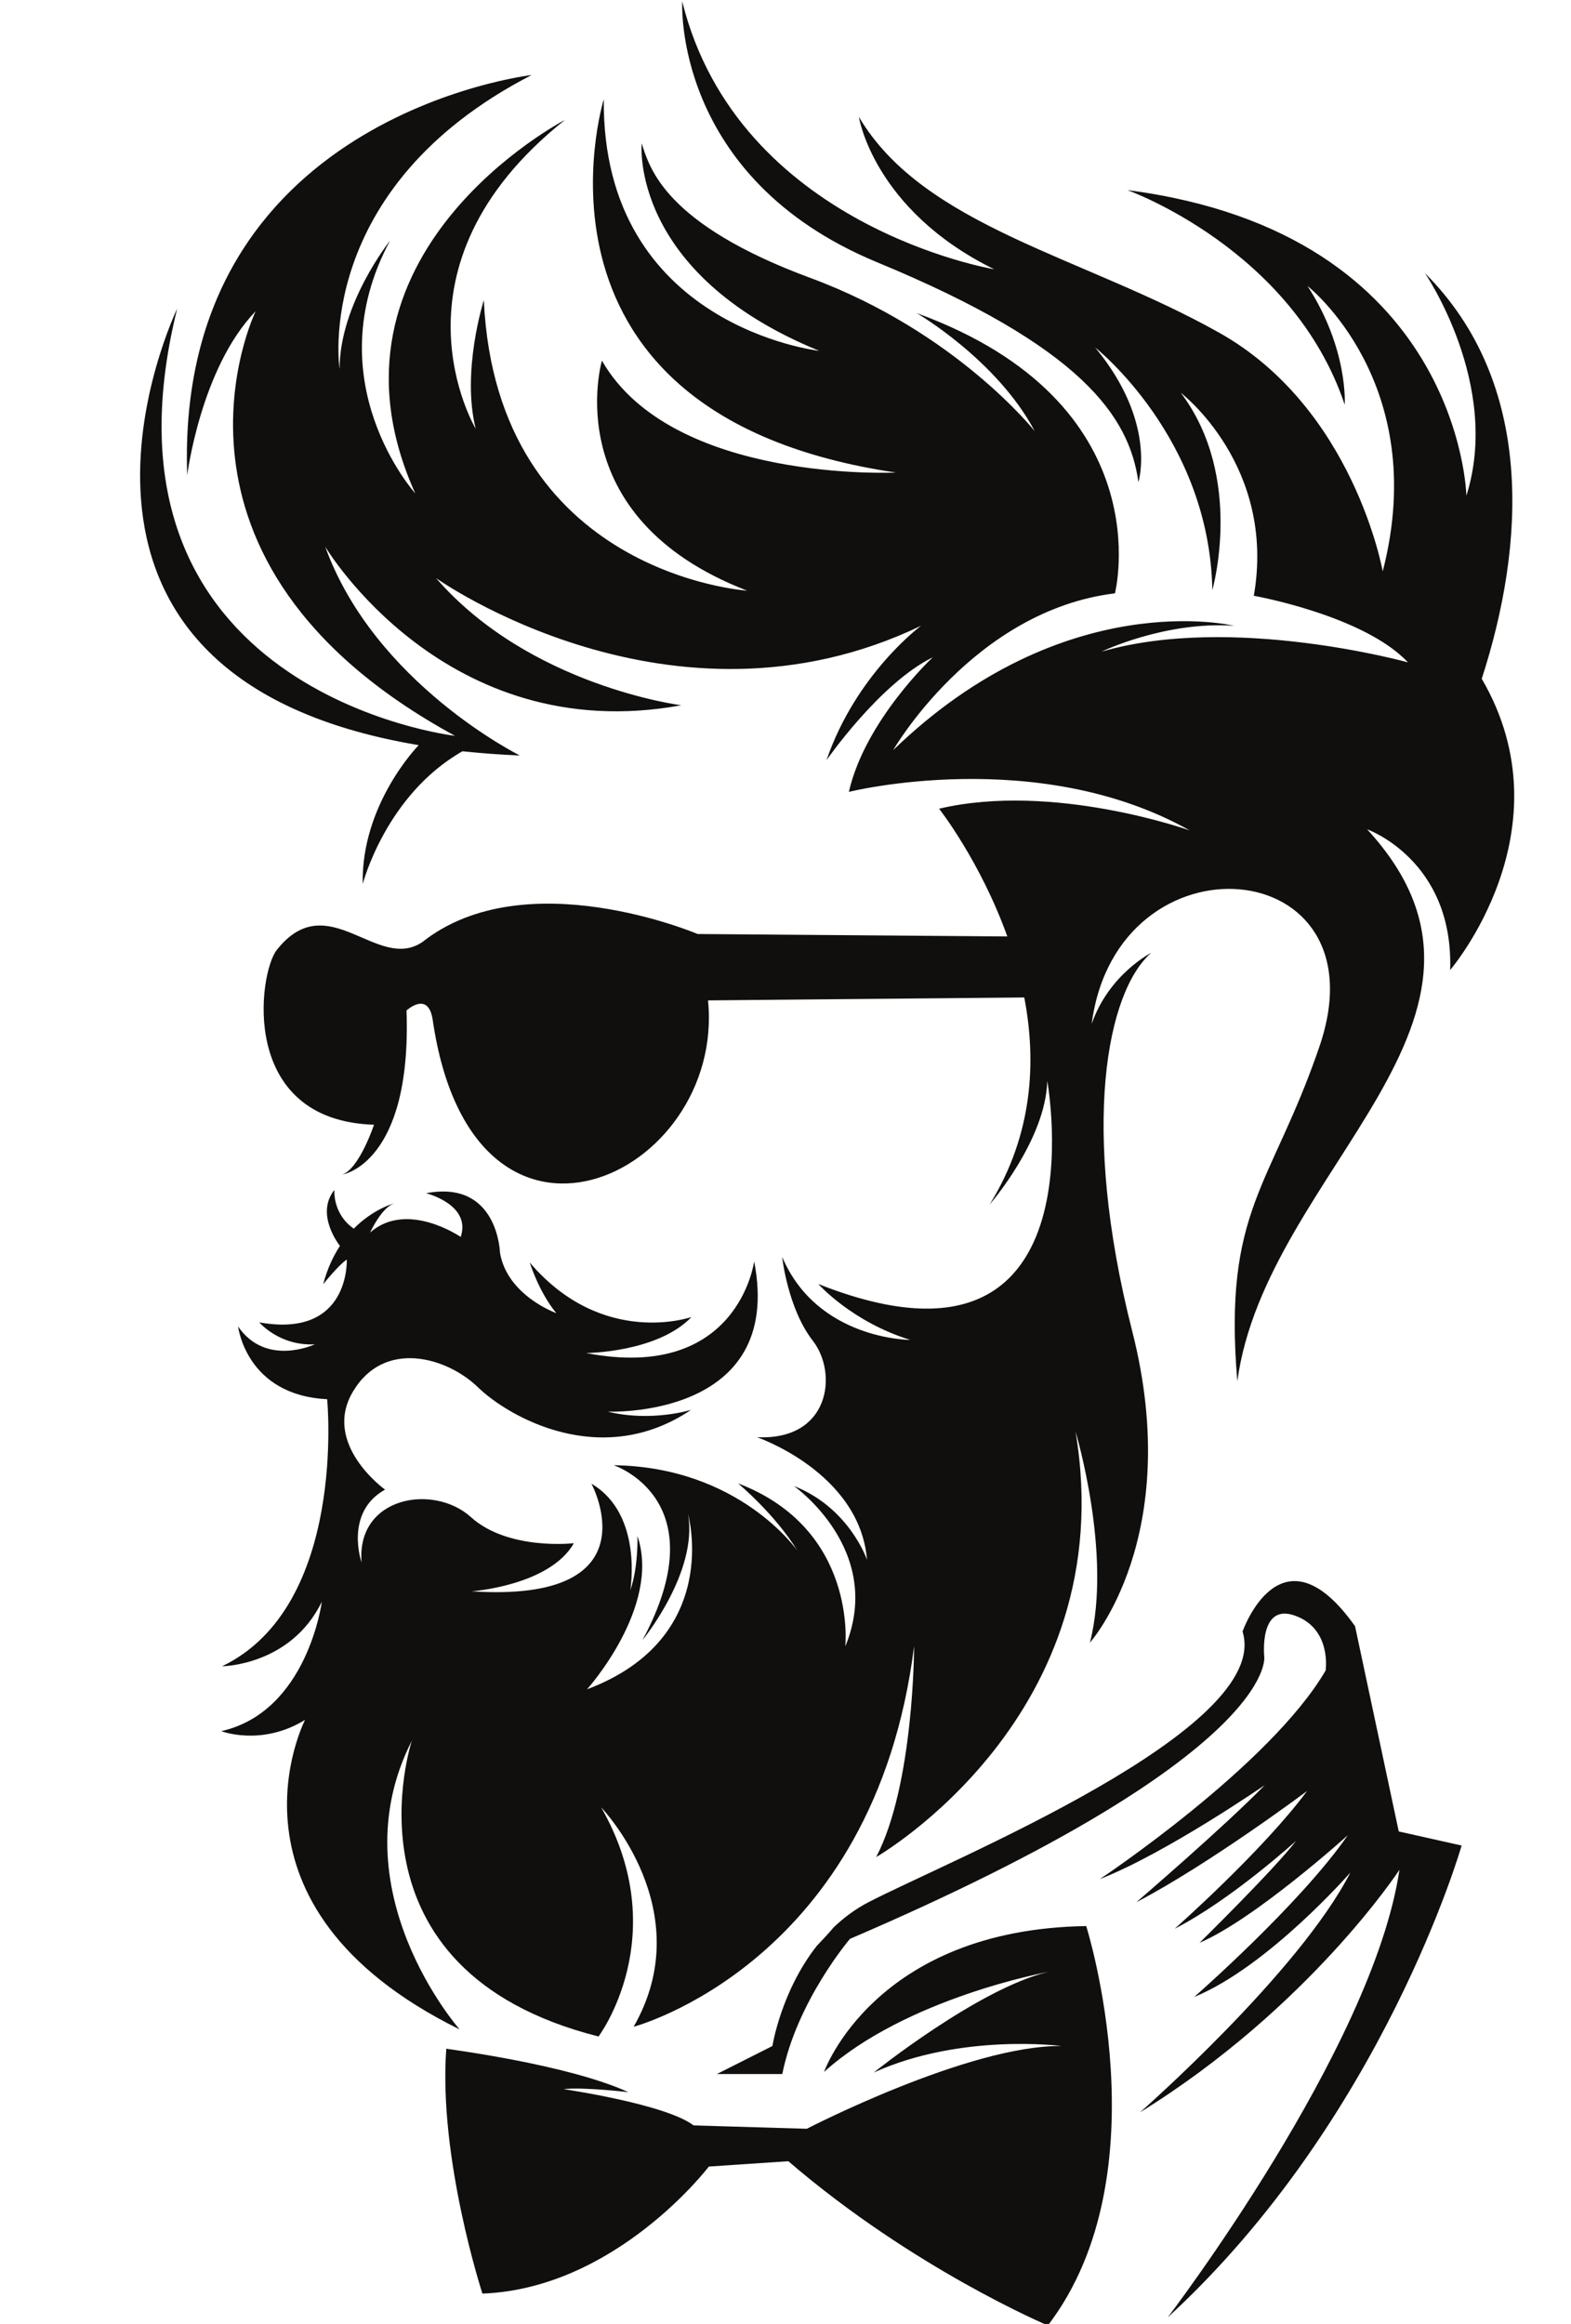
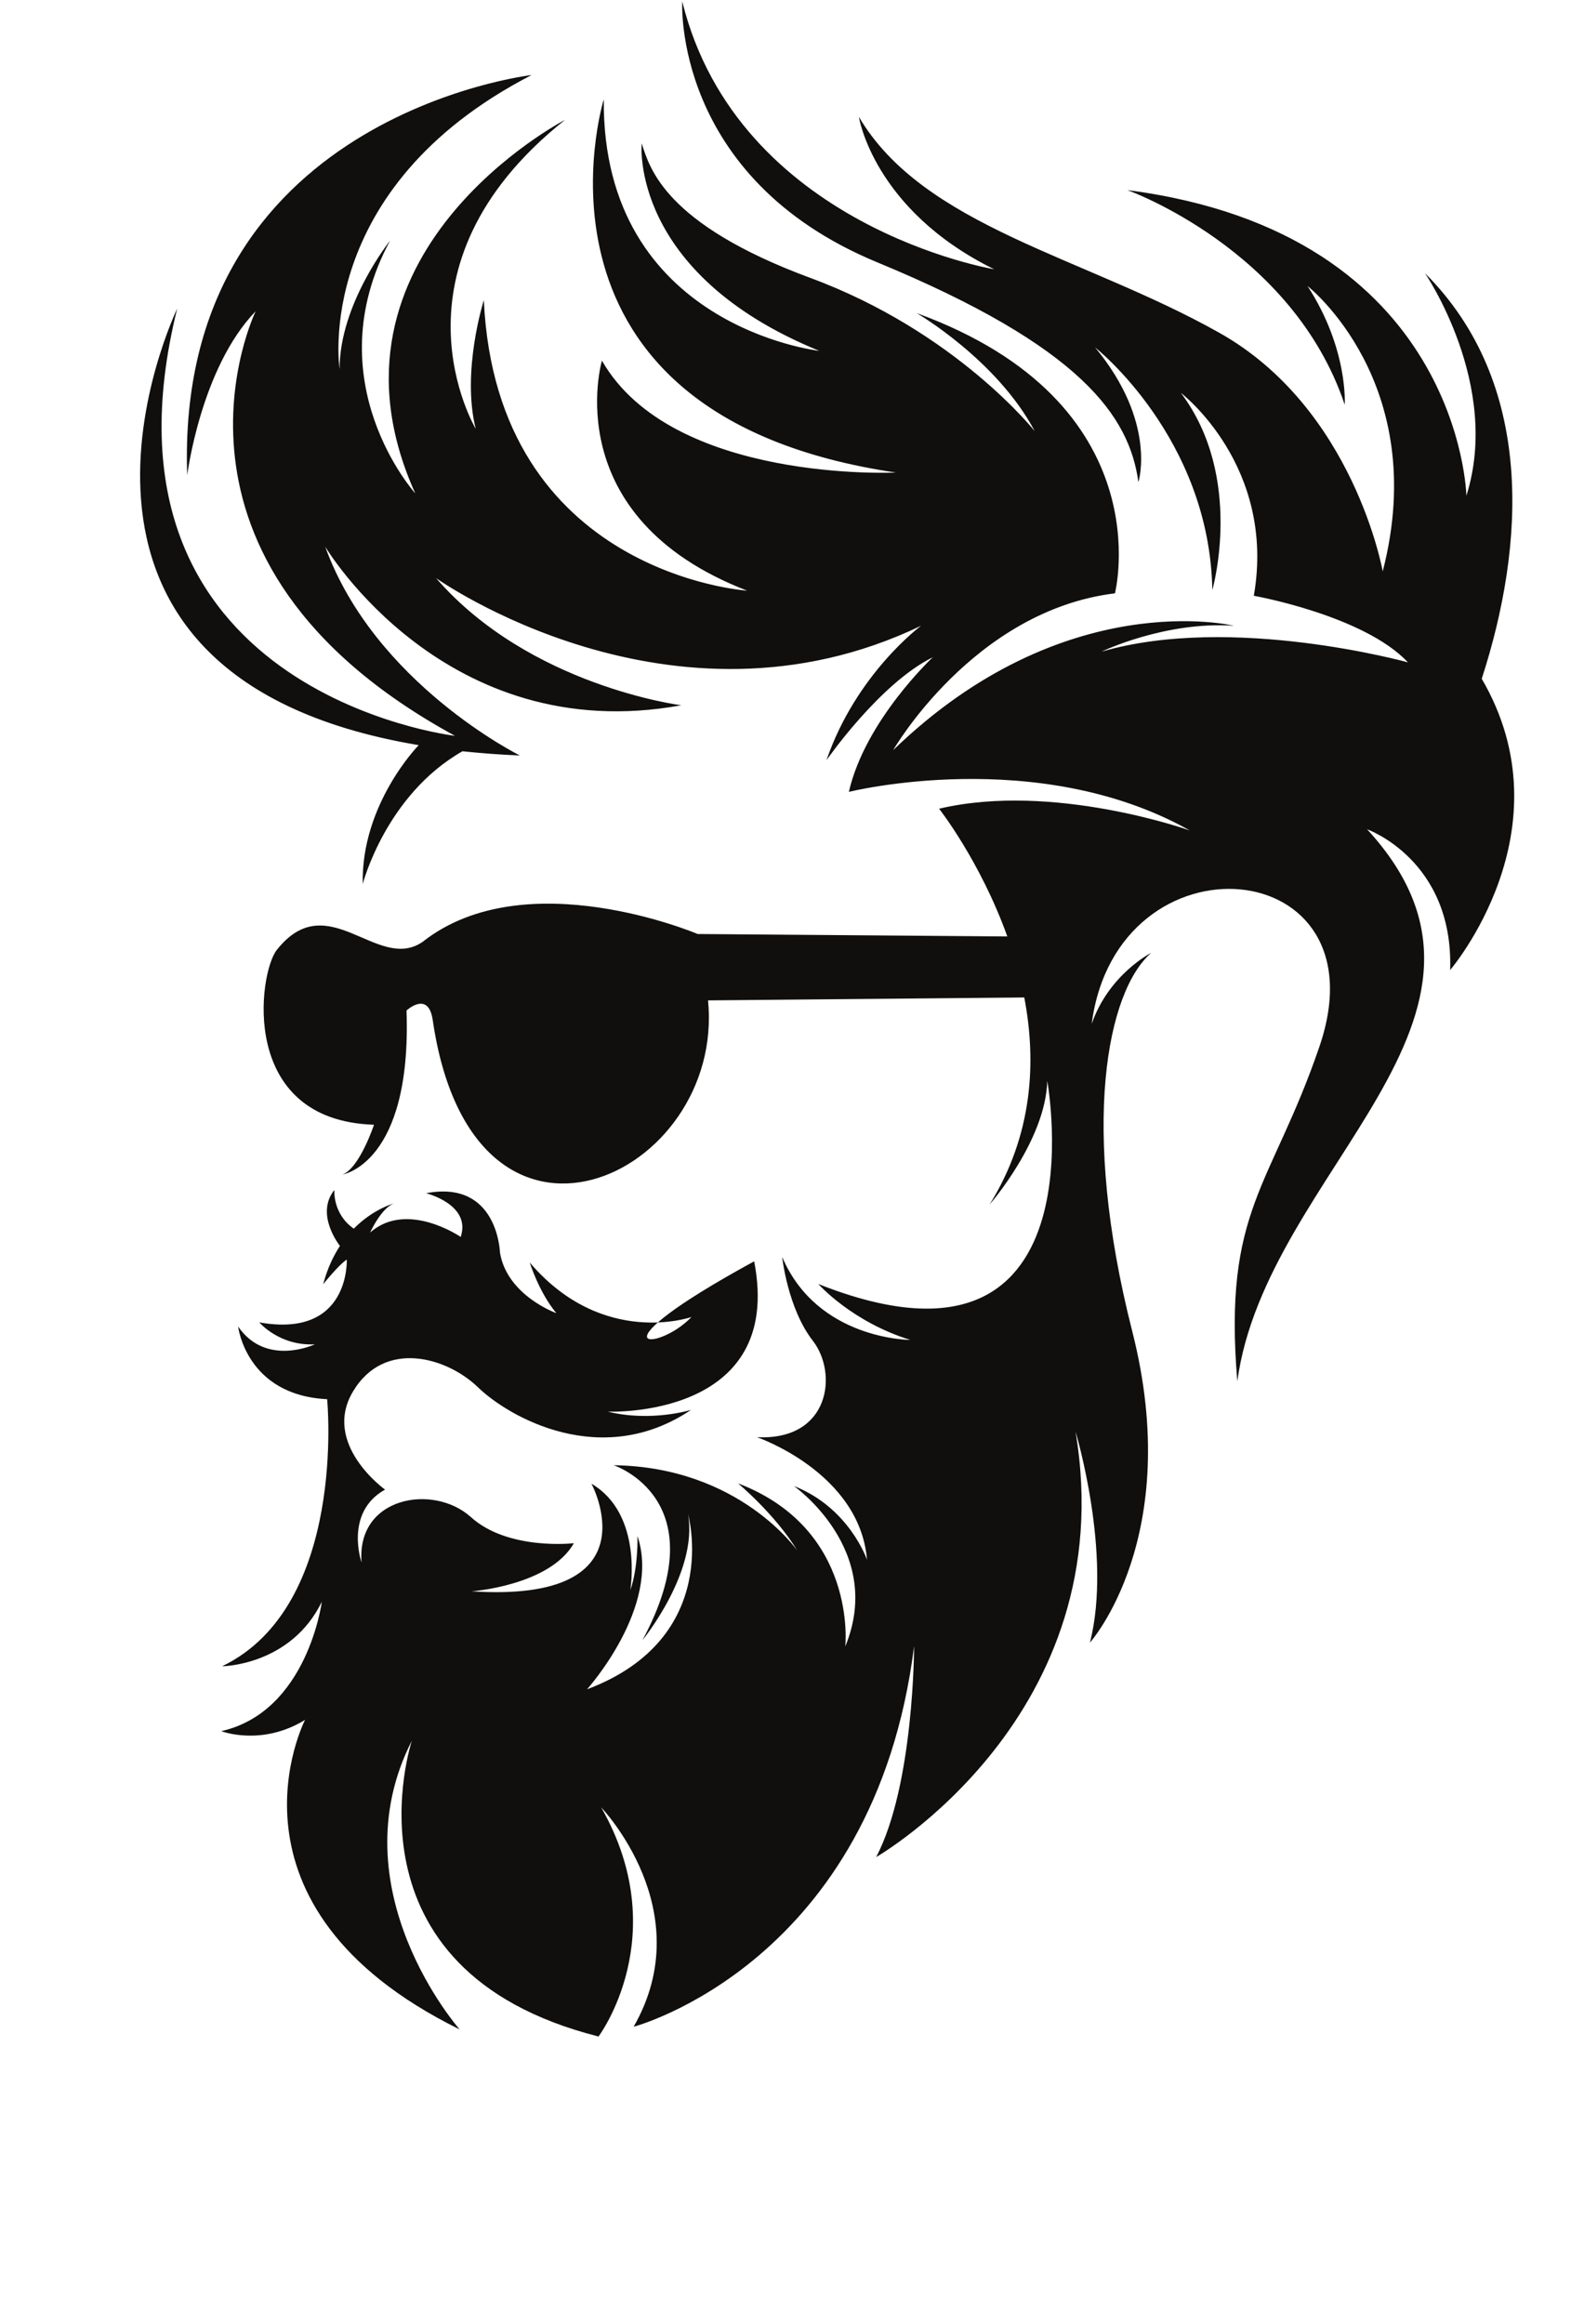
<svg xmlns="http://www.w3.org/2000/svg" height="78.1" preserveAspectRatio="xMidYMid meet" version="1.0" viewBox="72.2 60.9 52.8 78.1" width="52.8" zoomAndPan="magnify">
  <g fill="#100f0d" fill-rule="evenodd" id="change1_1">
-     <path d="M 113.785 107.32 C 114.746 100.211 123.973 95.102 118.148 88.77 C 118.148 88.77 121.059 89.801 120.938 93.5 C 120.938 93.5 124.969 88.801 122 83.711 C 123.453 79.23 123.805 73.789 120.09 70.078 C 120.09 70.078 122.664 73.828 121.484 77.559 C 121.484 77.559 121.301 68.738 110.09 67.289 C 110.09 67.289 115.637 69.262 117.395 74.5 C 117.395 74.5 117.52 72.629 116.145 70.512 C 116.145 70.512 120.309 73.77 118.672 80.102 C 118.672 80.102 117.703 74.609 113.156 72.07 C 108.613 69.52 103.25 68.52 101.066 64.828 C 101.066 64.828 101.551 67.949 105.613 69.949 C 105.613 69.949 97.008 68.52 95.129 60.949 C 95.129 60.949 94.793 66.859 101.672 69.711 C 108.551 72.551 110.156 74.891 110.461 77.102 C 110.461 77.102 111.098 75.102 109.008 72.578 C 109.008 72.578 112.855 75.609 112.945 80.73 C 112.945 80.73 114.035 76.949 111.887 74.102 C 111.887 74.102 115.098 76.551 114.34 80.922 C 114.34 80.922 118.035 81.578 119.52 83.16 C 119.52 83.16 113.613 81.52 109.219 82.801 C 109.219 82.801 111.355 81.77 113.672 81.93 C 113.672 81.93 107.977 80.539 102.219 86.109 C 102.219 86.109 104.918 81.422 109.672 80.84 C 109.672 80.84 111.309 74.449 103.008 71.422 C 103.008 71.422 105.703 72.988 106.977 75.391 C 106.977 75.391 104.34 72.051 99.43 70.238 C 94.523 68.422 94.035 66.539 93.766 65.719 C 93.766 65.719 93.34 70.078 99.734 72.691 C 99.734 72.691 92.43 71.871 92.492 64.238 C 92.492 64.238 89.219 74.84 102.309 76.781 C 102.309 76.781 94.793 77.141 92.43 73.02 C 92.43 73.02 90.887 78.27 97.309 80.75 C 97.309 80.75 88.887 80.199 88.461 70.988 C 88.461 70.988 87.703 73.371 88.188 75.309 C 88.188 75.309 84.945 69.898 91.188 64.93 C 91.188 64.93 82.523 69.422 86.156 77.48 C 86.156 77.48 82.766 73.719 85.309 68.988 C 85.309 68.988 83.613 71.109 83.613 73.301 C 83.613 73.301 82.672 67.238 90.066 63.422 C 90.066 63.422 78.066 64.809 78.492 76.871 C 78.492 76.871 78.945 73.27 80.793 71.359 C 80.793 71.359 76.703 79.75 87.492 85.629 C 87.492 85.629 74.945 84.172 78.156 71.27 C 78.156 71.27 72.215 83.578 86.266 85.941 L 86.266 85.949 C 86.266 85.949 84.332 87.922 84.391 90.609 C 84.391 90.609 85.16 87.621 87.742 86.148 C 88.352 86.211 88.992 86.262 89.672 86.289 C 89.672 86.289 84.793 83.871 83.129 79.27 C 83.129 79.27 87.156 86.051 95.098 84.602 C 95.098 84.602 90.008 83.961 86.855 80.328 C 86.855 80.328 94.762 85.961 103.156 81.93 C 103.156 81.93 100.977 83.539 99.977 86.449 C 99.977 86.449 101.762 83.871 103.551 82.988 C 103.551 82.988 101.277 85.109 100.73 87.512 C 100.73 87.512 107.066 85.93 112.188 88.809 C 112.188 88.809 107.609 87.172 103.762 88.078 C 103.762 88.078 105.148 89.84 106.055 92.371 L 95.648 92.289 C 95.648 92.289 89.863 89.828 86.406 92.551 C 84.887 93.602 83.219 90.648 81.5 92.828 C 80.887 93.609 80.211 98.551 84.77 98.699 C 84.77 98.699 84.285 100.16 83.711 100.371 C 83.711 100.371 86.043 100.012 85.863 94.859 C 85.863 94.859 86.594 94.18 86.742 95.172 C 88.094 104.441 96.586 100.449 95.996 94.52 L 106.625 94.422 C 107.039 96.578 106.914 99.039 105.461 101.379 C 105.461 101.379 107.34 99.23 107.398 97.23 C 107.398 97.23 109.336 107.871 99.703 104.051 C 99.703 104.051 100.824 105.32 102.793 105.93 C 102.793 105.93 99.672 105.93 98.488 103.141 C 98.488 103.141 98.672 104.871 99.52 105.961 C 100.367 107.051 100.094 109.32 97.641 109.199 C 97.641 109.199 101.094 110.379 101.34 113.32 C 101.34 113.32 100.746 111.57 98.883 110.84 C 98.883 110.84 101.945 112.988 100.609 116.23 C 100.609 116.23 101.035 112.289 97.004 110.75 C 97.004 110.75 98.246 111.781 99.004 113.02 C 99.004 113.02 97.066 110.199 92.824 110.141 C 92.824 110.141 96.34 111.289 93.793 116.02 C 93.793 116.02 95.672 113.73 95.324 111.781 C 95.324 111.781 96.504 115.949 91.93 117.672 C 91.93 117.672 94.426 114.898 93.625 112.52 C 93.625 112.52 93.656 113.578 93.383 114.34 C 93.383 114.34 93.824 111.789 92.078 110.762 C 92.078 110.762 94.246 114.781 88.051 114.379 C 88.051 114.379 90.672 114.191 91.488 112.762 C 91.488 112.762 89.277 113.02 88.02 111.879 C 86.762 110.75 84.172 111.199 84.352 113.41 C 84.352 113.41 83.762 111.73 85.141 110.961 C 85.141 110.961 83.004 109.43 84.066 107.66 C 85.125 105.891 87.23 106.52 88.262 107.52 C 89.293 108.52 92.414 110.309 95.426 108.281 C 95.426 108.281 94.094 108.699 92.625 108.34 C 92.625 108.34 98.578 108.602 97.547 103.289 C 97.547 103.289 97.02 107.359 91.898 106.371 C 91.898 106.371 94.293 106.359 95.441 105.16 C 95.441 105.16 92.457 106.211 90.004 103.328 C 90.004 103.328 90.309 104.32 90.898 105.031 C 90.898 105.031 89.246 104.441 89.004 103 C 89.004 103 88.941 100.539 86.52 101 C 86.52 101 88.047 101.379 87.684 102.469 C 87.684 102.469 85.883 101.23 84.641 102.32 C 84.641 102.32 85.035 101.441 85.488 101.328 C 85.488 101.328 84.773 101.5 84.09 102.191 C 83.371 101.691 83.438 100.891 83.438 100.891 C 82.777 101.719 83.625 102.77 83.625 102.77 C 83.398 103.121 83.199 103.539 83.062 104.059 C 83.062 104.059 83.578 103.41 83.855 103.23 C 83.855 103.23 83.977 105.891 80.914 105.34 C 80.914 105.34 81.59 106.141 82.781 106.078 C 82.781 106.078 81.145 106.852 80.203 105.48 C 80.203 105.48 80.469 107.789 83.195 107.922 C 83.195 107.922 83.879 114.871 79.664 116.898 C 79.664 116.898 81.969 116.879 83.016 114.73 C 83.016 114.73 82.539 118.422 79.637 119.078 C 79.637 119.078 80.984 119.602 82.453 118.699 C 82.453 118.699 79.227 124.949 87.648 129.102 C 87.648 129.102 83.496 124.391 86.043 119.398 C 86.043 119.398 83.469 127.102 92.316 129.34 C 92.316 129.34 94.863 125.949 92.406 121.641 C 92.406 121.641 95.738 125.102 93.496 129.012 C 93.496 129.012 101.59 126.879 102.922 116.219 C 102.922 116.219 102.922 120.879 101.648 123.309 C 101.648 123.309 109.945 118.559 108.348 109.012 C 108.348 109.012 109.59 113.129 108.832 116.102 C 108.832 116.102 112.012 112.551 110.254 105.641 C 108.496 98.738 109.406 94.219 110.891 92.922 C 110.891 92.922 109.469 93.641 108.891 95.309 C 109.742 88.77 118.785 89.539 116.543 96.078 C 114.926 100.801 113.301 101.539 113.785 107.32" />
-     <path d="M 114.691 116.578 C 114.691 116.578 115.184 119.871 100.766 126.059 C 100.766 126.059 98.984 128.148 98.492 130.602 L 96.293 130.602 L 98.16 129.66 C 98.16 129.66 98.449 127.82 99.656 126.289 C 99.848 126.09 100.035 125.891 100.219 125.672 C 100.555 125.352 100.941 125.059 101.387 124.828 C 104.078 123.43 114.984 119.02 113.961 115.73 C 113.961 115.73 115.25 112.039 117.742 115.551 L 119.211 122.449 L 121.324 122.922 C 121.324 122.922 118.699 132.109 111.445 138.781 C 111.445 138.781 118.344 129.75 119.234 123.738 C 119.234 123.738 116.207 128.371 110.512 131.891 C 110.512 131.891 115.852 127.211 117.586 123.828 C 117.586 123.828 114.828 126.988 112.336 128.012 C 112.336 128.012 115.895 124.898 117.496 122.578 C 117.496 122.578 114.383 125.391 112.516 126.191 C 112.516 126.191 115.051 123.699 115.762 122.762 C 115.762 122.762 113.594 124.738 111.68 125.719 C 111.68 125.719 114.641 123.102 116.129 121.09 C 116.129 121.09 112.859 123.539 110.391 124.828 C 110.391 124.828 113.371 122.27 114.707 120.891 C 114.707 120.891 111.391 123.18 109.164 124.051 C 109.164 124.051 114.883 120.25 116.754 117.039 C 116.754 117.039 116.961 115.641 115.73 115.199 C 114.5 114.75 114.691 116.578 114.691 116.578 Z M 95.512 132.328 L 99.316 132.441 C 99.316 132.441 104.77 129.621 107.883 129.66 C 107.883 129.66 104.504 129.219 101.566 130.551 C 101.566 130.551 105.082 127.73 107.418 127.172 C 107.418 127.172 102.656 128.039 99.895 130.531 C 99.895 130.531 101.586 125.738 108.707 125.629 C 108.707 125.629 111.332 133.93 107.418 139.051 C 107.418 139.051 102.902 137.148 98.695 133.531 L 96.023 133.711 C 96.023 133.711 92.91 137.809 88.414 137.98 C 88.414 137.98 86.93 133.43 87.199 129.75 C 87.219 129.762 91.266 130.27 93.32 131.211 C 93.32 131.211 91.797 131.031 91.141 131.109 C 91.141 131.109 94.57 131.609 95.512 132.328" />
+     <path d="M 113.785 107.32 C 114.746 100.211 123.973 95.102 118.148 88.77 C 118.148 88.77 121.059 89.801 120.938 93.5 C 120.938 93.5 124.969 88.801 122 83.711 C 123.453 79.23 123.805 73.789 120.09 70.078 C 120.09 70.078 122.664 73.828 121.484 77.559 C 121.484 77.559 121.301 68.738 110.09 67.289 C 110.09 67.289 115.637 69.262 117.395 74.5 C 117.395 74.5 117.52 72.629 116.145 70.512 C 116.145 70.512 120.309 73.77 118.672 80.102 C 118.672 80.102 117.703 74.609 113.156 72.07 C 108.613 69.52 103.25 68.52 101.066 64.828 C 101.066 64.828 101.551 67.949 105.613 69.949 C 105.613 69.949 97.008 68.52 95.129 60.949 C 95.129 60.949 94.793 66.859 101.672 69.711 C 108.551 72.551 110.156 74.891 110.461 77.102 C 110.461 77.102 111.098 75.102 109.008 72.578 C 109.008 72.578 112.855 75.609 112.945 80.73 C 112.945 80.73 114.035 76.949 111.887 74.102 C 111.887 74.102 115.098 76.551 114.34 80.922 C 114.34 80.922 118.035 81.578 119.52 83.16 C 119.52 83.16 113.613 81.52 109.219 82.801 C 109.219 82.801 111.355 81.77 113.672 81.93 C 113.672 81.93 107.977 80.539 102.219 86.109 C 102.219 86.109 104.918 81.422 109.672 80.84 C 109.672 80.84 111.309 74.449 103.008 71.422 C 103.008 71.422 105.703 72.988 106.977 75.391 C 106.977 75.391 104.34 72.051 99.43 70.238 C 94.523 68.422 94.035 66.539 93.766 65.719 C 93.766 65.719 93.34 70.078 99.734 72.691 C 99.734 72.691 92.43 71.871 92.492 64.238 C 92.492 64.238 89.219 74.84 102.309 76.781 C 102.309 76.781 94.793 77.141 92.43 73.02 C 92.43 73.02 90.887 78.27 97.309 80.75 C 97.309 80.75 88.887 80.199 88.461 70.988 C 88.461 70.988 87.703 73.371 88.188 75.309 C 88.188 75.309 84.945 69.898 91.188 64.93 C 91.188 64.93 82.523 69.422 86.156 77.48 C 86.156 77.48 82.766 73.719 85.309 68.988 C 85.309 68.988 83.613 71.109 83.613 73.301 C 83.613 73.301 82.672 67.238 90.066 63.422 C 90.066 63.422 78.066 64.809 78.492 76.871 C 78.492 76.871 78.945 73.27 80.793 71.359 C 80.793 71.359 76.703 79.75 87.492 85.629 C 87.492 85.629 74.945 84.172 78.156 71.27 C 78.156 71.27 72.215 83.578 86.266 85.941 L 86.266 85.949 C 86.266 85.949 84.332 87.922 84.391 90.609 C 84.391 90.609 85.16 87.621 87.742 86.148 C 88.352 86.211 88.992 86.262 89.672 86.289 C 89.672 86.289 84.793 83.871 83.129 79.27 C 83.129 79.27 87.156 86.051 95.098 84.602 C 95.098 84.602 90.008 83.961 86.855 80.328 C 86.855 80.328 94.762 85.961 103.156 81.93 C 103.156 81.93 100.977 83.539 99.977 86.449 C 99.977 86.449 101.762 83.871 103.551 82.988 C 103.551 82.988 101.277 85.109 100.73 87.512 C 100.73 87.512 107.066 85.93 112.188 88.809 C 112.188 88.809 107.609 87.172 103.762 88.078 C 103.762 88.078 105.148 89.84 106.055 92.371 L 95.648 92.289 C 95.648 92.289 89.863 89.828 86.406 92.551 C 84.887 93.602 83.219 90.648 81.5 92.828 C 80.887 93.609 80.211 98.551 84.77 98.699 C 84.77 98.699 84.285 100.16 83.711 100.371 C 83.711 100.371 86.043 100.012 85.863 94.859 C 85.863 94.859 86.594 94.18 86.742 95.172 C 88.094 104.441 96.586 100.449 95.996 94.52 L 106.625 94.422 C 107.039 96.578 106.914 99.039 105.461 101.379 C 105.461 101.379 107.34 99.23 107.398 97.23 C 107.398 97.23 109.336 107.871 99.703 104.051 C 99.703 104.051 100.824 105.32 102.793 105.93 C 102.793 105.93 99.672 105.93 98.488 103.141 C 98.488 103.141 98.672 104.871 99.52 105.961 C 100.367 107.051 100.094 109.32 97.641 109.199 C 97.641 109.199 101.094 110.379 101.34 113.32 C 101.34 113.32 100.746 111.57 98.883 110.84 C 98.883 110.84 101.945 112.988 100.609 116.23 C 100.609 116.23 101.035 112.289 97.004 110.75 C 97.004 110.75 98.246 111.781 99.004 113.02 C 99.004 113.02 97.066 110.199 92.824 110.141 C 92.824 110.141 96.34 111.289 93.793 116.02 C 93.793 116.02 95.672 113.73 95.324 111.781 C 95.324 111.781 96.504 115.949 91.93 117.672 C 91.93 117.672 94.426 114.898 93.625 112.52 C 93.625 112.52 93.656 113.578 93.383 114.34 C 93.383 114.34 93.824 111.789 92.078 110.762 C 92.078 110.762 94.246 114.781 88.051 114.379 C 88.051 114.379 90.672 114.191 91.488 112.762 C 91.488 112.762 89.277 113.02 88.02 111.879 C 86.762 110.75 84.172 111.199 84.352 113.41 C 84.352 113.41 83.762 111.73 85.141 110.961 C 85.141 110.961 83.004 109.43 84.066 107.66 C 85.125 105.891 87.23 106.52 88.262 107.52 C 89.293 108.52 92.414 110.309 95.426 108.281 C 95.426 108.281 94.094 108.699 92.625 108.34 C 92.625 108.34 98.578 108.602 97.547 103.289 C 91.898 106.371 94.293 106.359 95.441 105.16 C 95.441 105.16 92.457 106.211 90.004 103.328 C 90.004 103.328 90.309 104.32 90.898 105.031 C 90.898 105.031 89.246 104.441 89.004 103 C 89.004 103 88.941 100.539 86.52 101 C 86.52 101 88.047 101.379 87.684 102.469 C 87.684 102.469 85.883 101.23 84.641 102.32 C 84.641 102.32 85.035 101.441 85.488 101.328 C 85.488 101.328 84.773 101.5 84.09 102.191 C 83.371 101.691 83.438 100.891 83.438 100.891 C 82.777 101.719 83.625 102.77 83.625 102.77 C 83.398 103.121 83.199 103.539 83.062 104.059 C 83.062 104.059 83.578 103.41 83.855 103.23 C 83.855 103.23 83.977 105.891 80.914 105.34 C 80.914 105.34 81.59 106.141 82.781 106.078 C 82.781 106.078 81.145 106.852 80.203 105.48 C 80.203 105.48 80.469 107.789 83.195 107.922 C 83.195 107.922 83.879 114.871 79.664 116.898 C 79.664 116.898 81.969 116.879 83.016 114.73 C 83.016 114.73 82.539 118.422 79.637 119.078 C 79.637 119.078 80.984 119.602 82.453 118.699 C 82.453 118.699 79.227 124.949 87.648 129.102 C 87.648 129.102 83.496 124.391 86.043 119.398 C 86.043 119.398 83.469 127.102 92.316 129.34 C 92.316 129.34 94.863 125.949 92.406 121.641 C 92.406 121.641 95.738 125.102 93.496 129.012 C 93.496 129.012 101.59 126.879 102.922 116.219 C 102.922 116.219 102.922 120.879 101.648 123.309 C 101.648 123.309 109.945 118.559 108.348 109.012 C 108.348 109.012 109.59 113.129 108.832 116.102 C 108.832 116.102 112.012 112.551 110.254 105.641 C 108.496 98.738 109.406 94.219 110.891 92.922 C 110.891 92.922 109.469 93.641 108.891 95.309 C 109.742 88.77 118.785 89.539 116.543 96.078 C 114.926 100.801 113.301 101.539 113.785 107.32" />
  </g>
</svg>